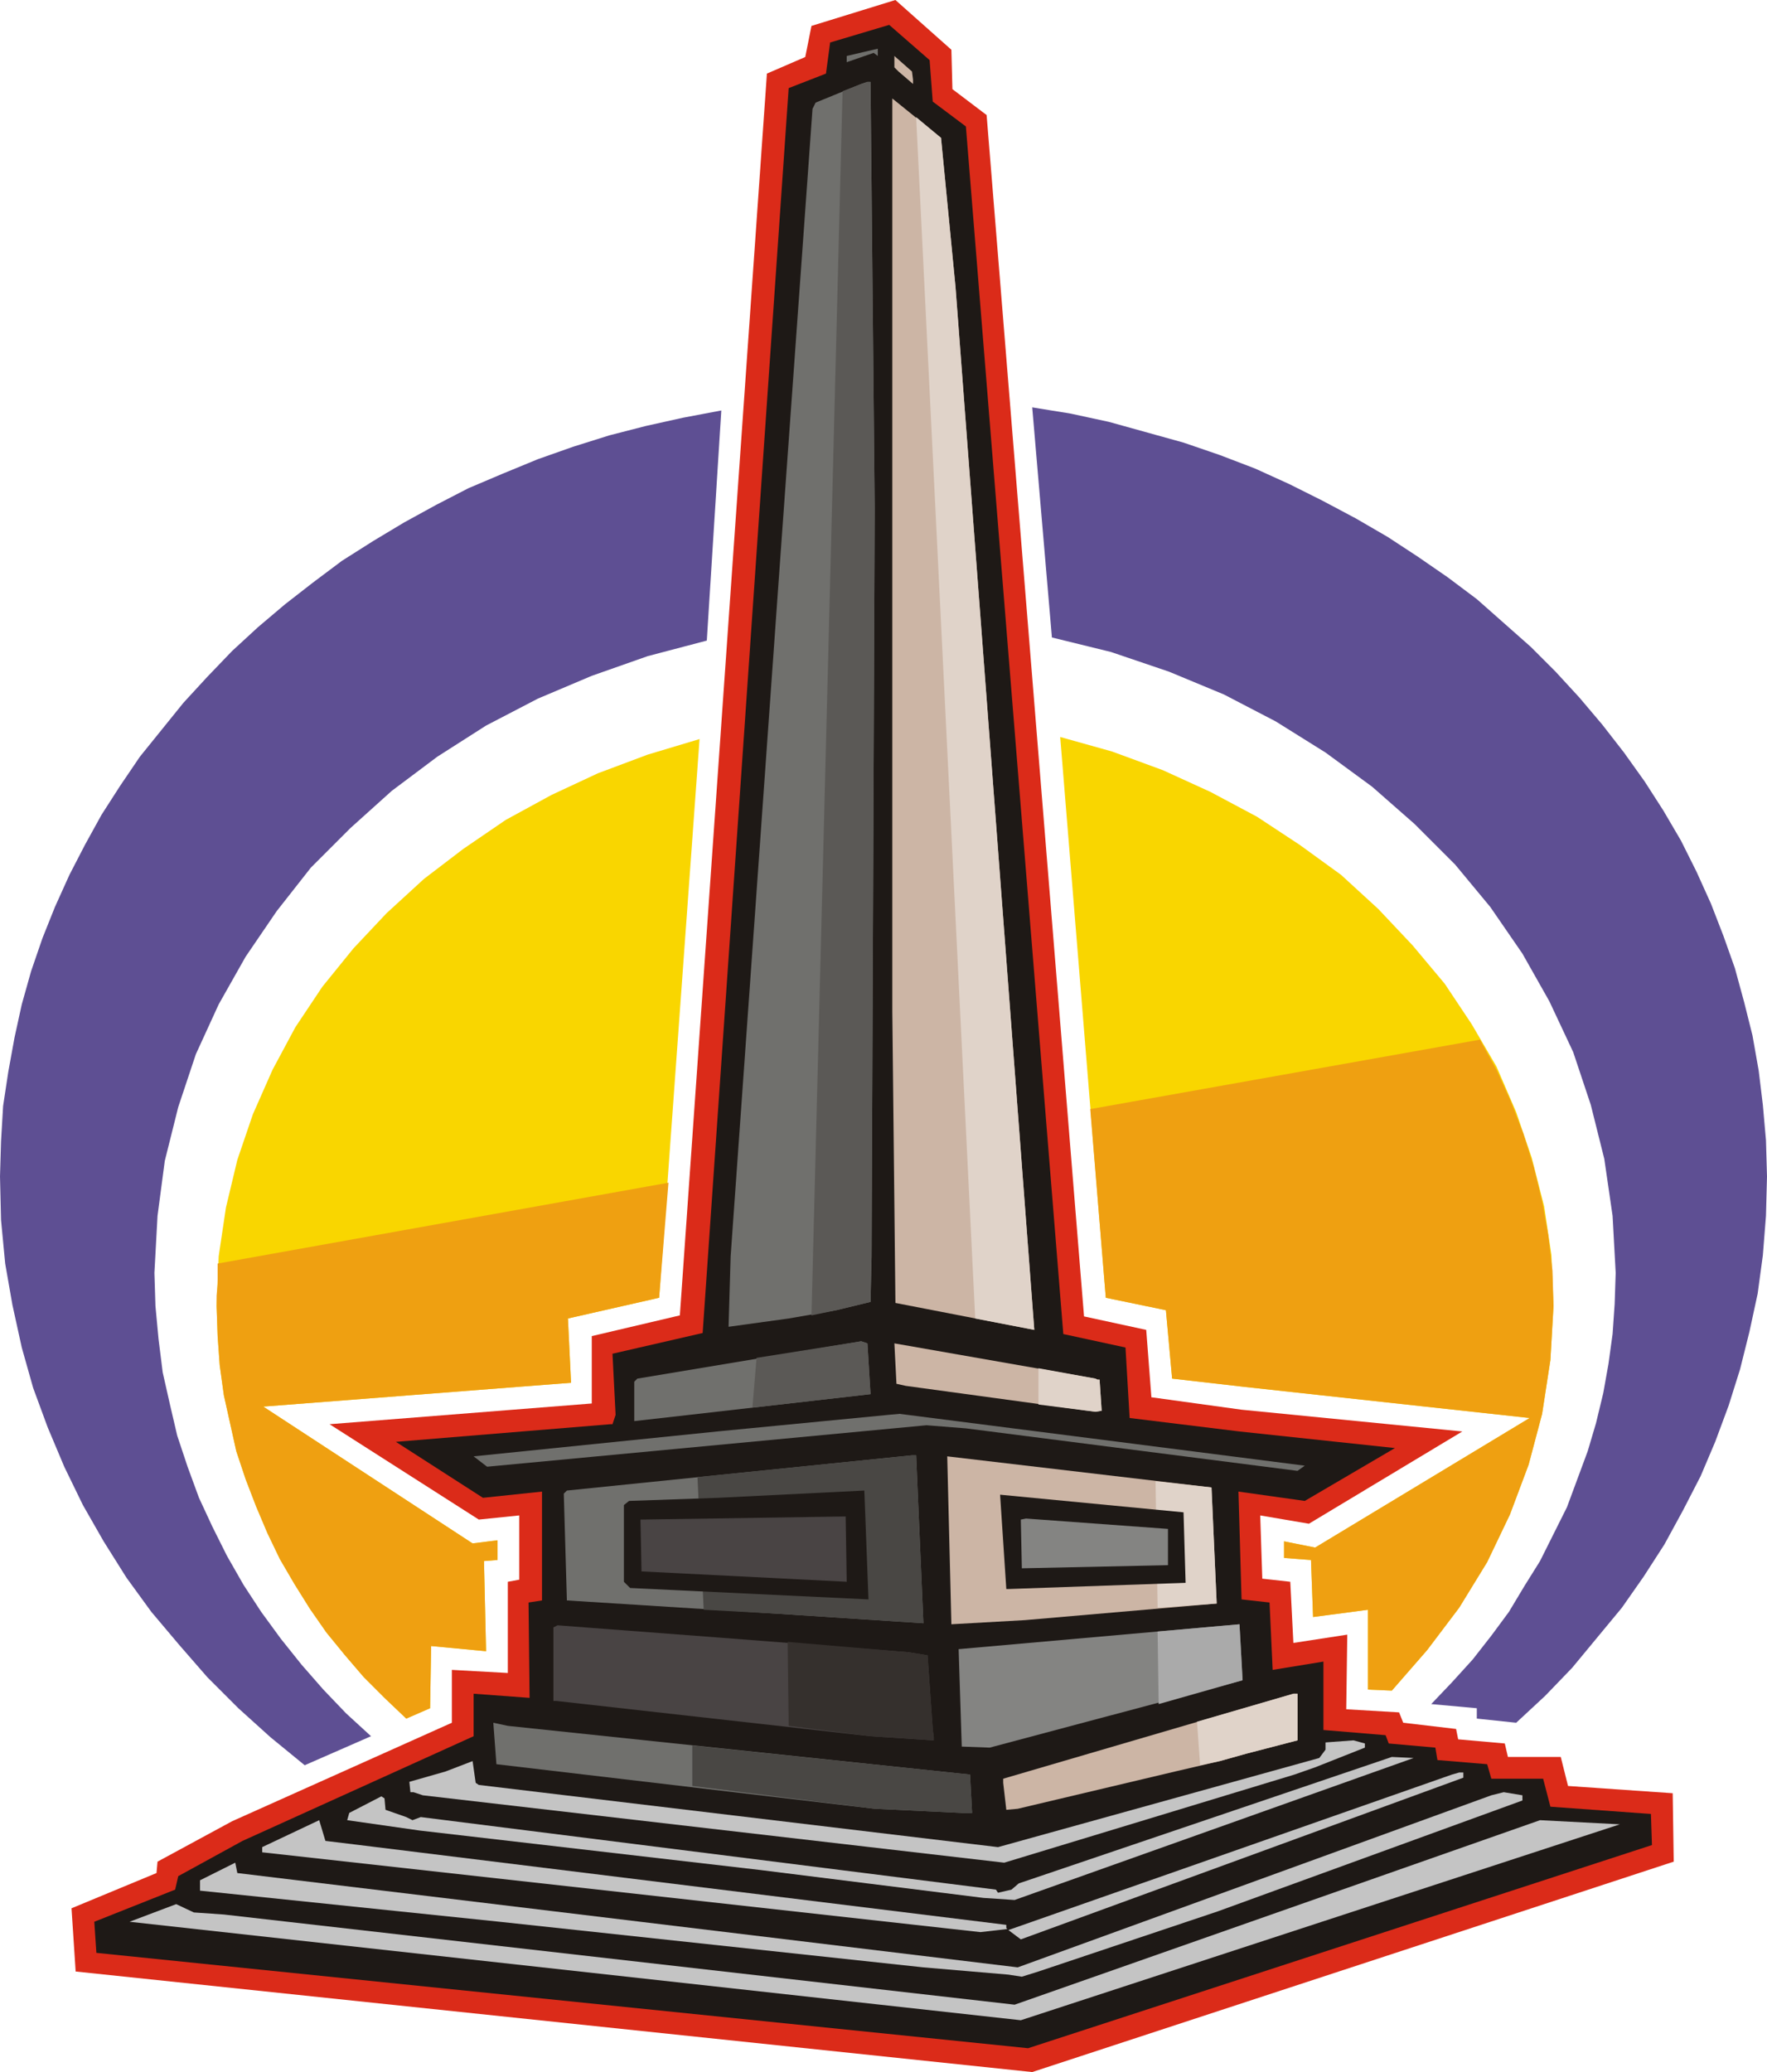
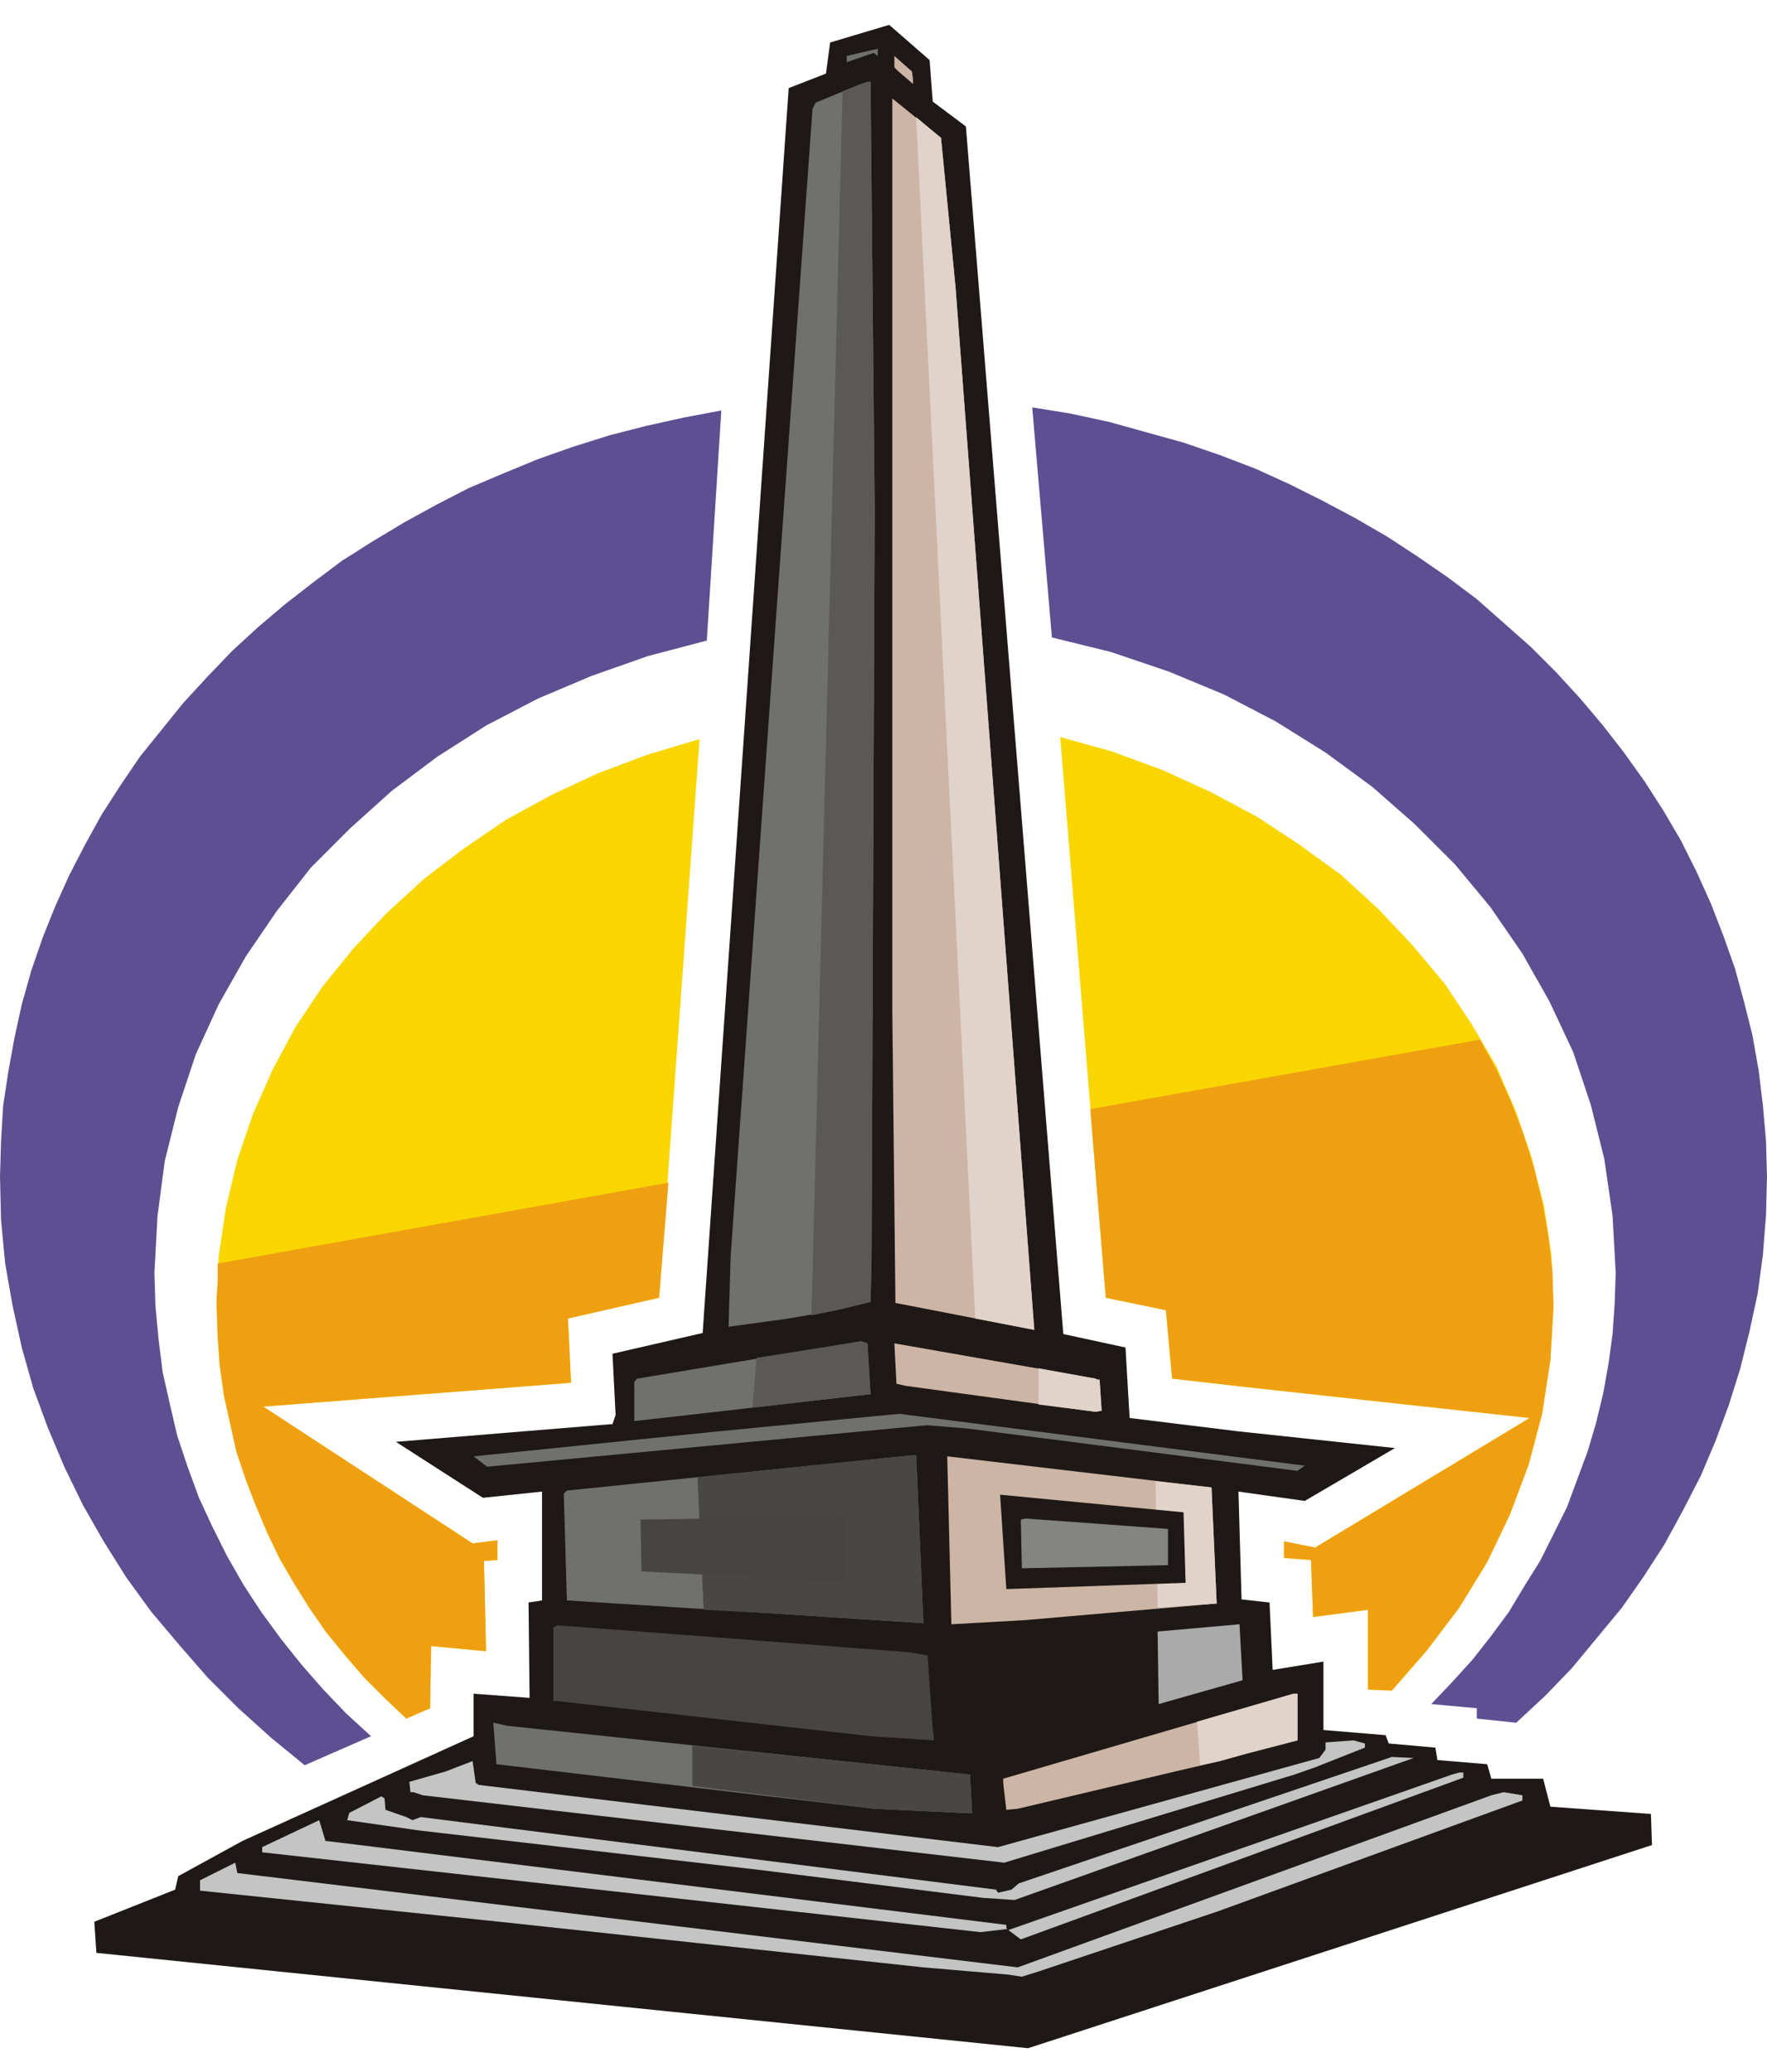
<svg xmlns="http://www.w3.org/2000/svg" fill-rule="evenodd" height="1.999in" preserveAspectRatio="none" stroke-linecap="round" viewBox="0 0 1705 1999" width="163.68">
  <style>.pen1{stroke:none}.brush6{fill:#1e1916}.brush7{fill:#70706d}.brush8{fill:#ccb5a5}.brush9{fill:#e0d3c9}.brush10{fill:#494744}.brush11{fill:#848482}.brush12{fill:#494444}.brush13{fill:#c4c4c4}</style>
  <path class="pen1" d="m996 393 37 6 37 8 36 10 36 10 35 12 34 13 33 15 32 16 32 17 31 18 29 19 29 20 28 21 26 23 26 23 24 24 23 25 22 26 21 27 20 28 18 28 17 29 15 30 14 31 12 31 11 31 9 33 8 32 6 34 4 33 3 34 1 35-1 38-3 38-5 37-8 37-9 36-11 35-13 35-14 33-17 33-18 33-20 31-21 30-24 29-24 29-26 27-28 26-38-4v-10l-44-4 20-21 20-22 18-23 17-23 15-25 15-24 13-26 13-26 10-27 10-27 8-27 7-29 5-28 4-29 2-29 1-30-3-55-8-55-13-52-17-51-23-49-26-46-31-45-34-41-39-39-41-36-45-33-48-30-50-26-53-22-56-19-57-14-19-222zM294 1703l-33-27-31-28-30-30-27-31-27-32-24-33-22-35-20-35-18-37-16-38-14-38-11-39-9-41-7-40-4-42-1-42 1-34 2-34 5-33 6-33 7-32 9-32 11-32 12-30 14-31 15-29 16-29 18-28 19-28 21-26 21-26 23-25 24-25 25-23 26-22 27-21 28-21 30-19 30-18 31-17 31-16 33-14 34-14 34-12 35-11 35-9 36-8 37-7-14 222-57 15-54 19-52 22-50 26-47 30-44 33-40 36-38 38-33 42-30 44-26 46-22 48-17 51-13 52-7 53-3 55 1 32 3 32 4 32 7 31 7 30 10 30 11 30 13 28 14 28 16 28 17 26 19 26 20 25 21 24 22 23 24 22-64 28z" style="fill:#5e4f93" />
  <path class="pen1" d="m1023 711 50 14 49 18 46 21 45 24 41 27 40 29 36 33 33 35 31 37 26 39 24 41 19 44 15 44 12 47 7 47 2 49-3 52-8 52-13 49-18 48-22 46-27 44-31 41-34 39-23-1v-77l-53 7-2-55-26-2v-16l30 6 207-125-275-30-70-8-6-66-58-12-44-541zm-631 947-21-20-20-20-18-21-18-22-16-23-15-24-14-24-12-25-11-26-10-26-9-27-6-27-6-27-4-29-2-28-1-29 2-48 7-47 11-46 15-44 19-43 22-41 26-39 30-37 32-34 36-33 38-29 41-28 44-24 45-21 48-18 50-15-39 539-88 20 3 62-297 23 202 132 24-3v19l-13 1 2 87-53-5-1 60-23 10z" style="fill:#f9d600" />
  <path class="pen1" d="m1428 1003 16 29 14 31 12 31 10 32 8 33 6 33 4 34 1 34-3 52-8 52-13 49-18 48-22 46-27 44-31 41-34 39-23-1v-77l-53 7-2-55-26-2v-16l30 6 207-125-275-30-70-8-6-66-58-12-15-182 376-67zM210 1219l435-78-9 111-88 20 3 62-297 23 202 132 24-3v19l-13 1 2 87-53-5-1 60-23 10-21-20-20-20-18-21-18-22-16-23-15-24-14-24-12-25-11-26-10-26-9-27-6-27-6-27-4-29-2-28-1-29v-10l1-11v-20z" style="fill:#efa011" />
-   <path class="pen1" style="fill:#db2b19" d="m1046 1270 60 13 5 65 87 12 213 21-148 89-47-8 2 61 27 3 3 59 52-8-1 72 51 3 4 10 51 6 2 10 45 4 3 13h51l7 28 101 7 1 66-619 203-923-97-4-61 82-34 1-11 72-39 212-95v-51l54 3v-88l11-2v-62l-39 4-144-92 253-20v-65l85-20L740 71l37-16 6-30 81-25 54 48 1 38 33 25 94 1159z" />
  <path class="pen1 brush6" d="m897 58 3 40 32 24 94 1165 60 13 4 68 106 13 150 16-87 51-64-9 3 104 27 3 3 65 49-8v66l60 5 3 8 45 4 2 12 48 4 4 14h50l7 27 97 7 1 30-602 196-899-92-2-30 78-31 3-13 62-34 223-101v-41l54 4-1-92 13-2v-105l-57 6-84-54 207-17h2l3-9-3-59 87-20L761 85l36-14 4-30 57-17 39 34z" />
  <path class="pen1 brush7" d="m843 51-26 9v-6l30-7v7l-4-3z" />
  <path class="pen1 brush8" d="M881 77v4l-14-12-4-4V54l17 15 1 8z" />
  <path class="pen1 brush7" d="m844 490-3 722-1 44-33 8-46 8-58 8 2-68 46-647 33-460 3-6 44-18 6-2h3l4 411z" />
  <path class="pen1 brush8" d="m922 277 76 1006-134-26-3-281V95l47 38 14 144zm137 1054h2l2 30-6 1-183-25-9-2-2-39 194 34 2 1z" />
  <path class="pen1 brush7" d="m840 1345-175 20-53 6v-38l3-3 216-36 6 2 3 49zm419 69-7 5-320-41-38-3-424 40-13-10 235-24 165-16 11-1 391 50z" />
  <path class="pen1 brush8" d="m1174 1547-185 16-71 4-4-162 255 30 5 112z" />
  <path class="pen1 brush9" d="m1115 1429 2 122 57-4-5-112-54-6z" />
  <path class="pen1 brush7" d="m891 1566-138-9-206-13-3-103 3-3 333-34h4l7 162z" />
  <path class="pen1 brush6" d="m1142 1459 2 68-171 6h-2l-6-91 177 17z" />
  <path class="pen1 brush10" d="m673 1425 6 128 74 4 138 9-7-162h-4l-207 21z" />
-   <path class="pen1 brush6" d="m838 1543-230-11-6-6v-74l5-4 86-3 141-7 4 105z" />
  <path class="pen1 brush11" d="M1127 1506v4l-141 3-1-47 5-1 137 10v31z" />
  <path class="pen1 brush12" d="m817 1526-198-10-1-50 198-3 1 63z" />
-   <path class="pen1 brush11" d="m1199 1621-244 65-27-1-3-94 271-24 3 54z" />
-   <path class="pen1 brush12" d="m877 1594 18 3 5 71 1 8v3l-61-4-303-34h-3v-71l4-2 158 12 181 14z" />
+   <path class="pen1 brush12" d="m877 1594 18 3 5 71 1 8v3l-61-4-303-34h-3v-71l4-2 158 12 181 14" />
  <path class="pen1 brush8" d="m1252 1679-50 13-25 7-43 10-152 36-11 1-3-26v-4l280-82h4v45z" />
  <path class="pen1 brush13" d="m1317 1686-48 19-20 7-280 85-561-65-9-3h-3l-1-10 35-10 26-10 3 21 3 2 501 60 310-86 6-8v-7l27-2 11 3v4z" />
  <path class="pen1 brush13" d="m979 1833-30-2-216-27-328-38-70-10 2-7 31-16 3 2 1 11 20 7 6 3 8-3 555 70 2 3 13-3 7-6 360-122 21 1-385 137zm433-118-427 156-12-9 428-150 7-2h4v5z" />
  <path class="pen1 brush7" d="m936 1712 2 37h-10l-84-4-365-43-3-40 14 3 446 47z" />
  <path class="pen1 brush13" d="m1469 1737-294 107-173 58-16 5-13-2-82-7-409-44-289-30v-10l34-17 2 10 753 91 457-166 12-3 18 3v5z" />
-   <path class="pen1 brush13" d="m125 1854 45-17 17 8 29 2 763 87 507-178 77 4-578 189-860-95z" />
  <path class="pen1 brush13" d="m347 1780 624 77v3l1 1-26 3-693-77v-5l55-26 6 20 33 4z" />
  <path class="pen1 brush9" d="m884 113 57 1159 57 11-76-1006-14-144-24-20zm118 1207v35l55 7 6-1-2-30h-2l-2-1-55-10z" />
  <path class="pen1" style="fill:#aaa" d="m1117 1574 1 70 81-23-3-54-79 7z" />
  <path class="pen1 brush9" d="m1155 1661 3 42 19-4 25-7 50-13v-45h-4l-93 27z" />
  <path class="pen1" d="m813 88-30 1181 24-5 33-8 1-44 3-722-4-411h-3l-6 2-18 7zm-83 1222-4 48 114-13-3-49-6-2-101 16z" style="fill:#5b5956" />
-   <path class="pen1" style="fill:#35302d" d="m760 1584 1 81 79 10 61 4v-3l-1-8-5-71-18-3-117-10z" />
  <path class="pen1 brush10" d="M668 1684v39l176 22 84 4h10l-2-37-268-28z" />
</svg>